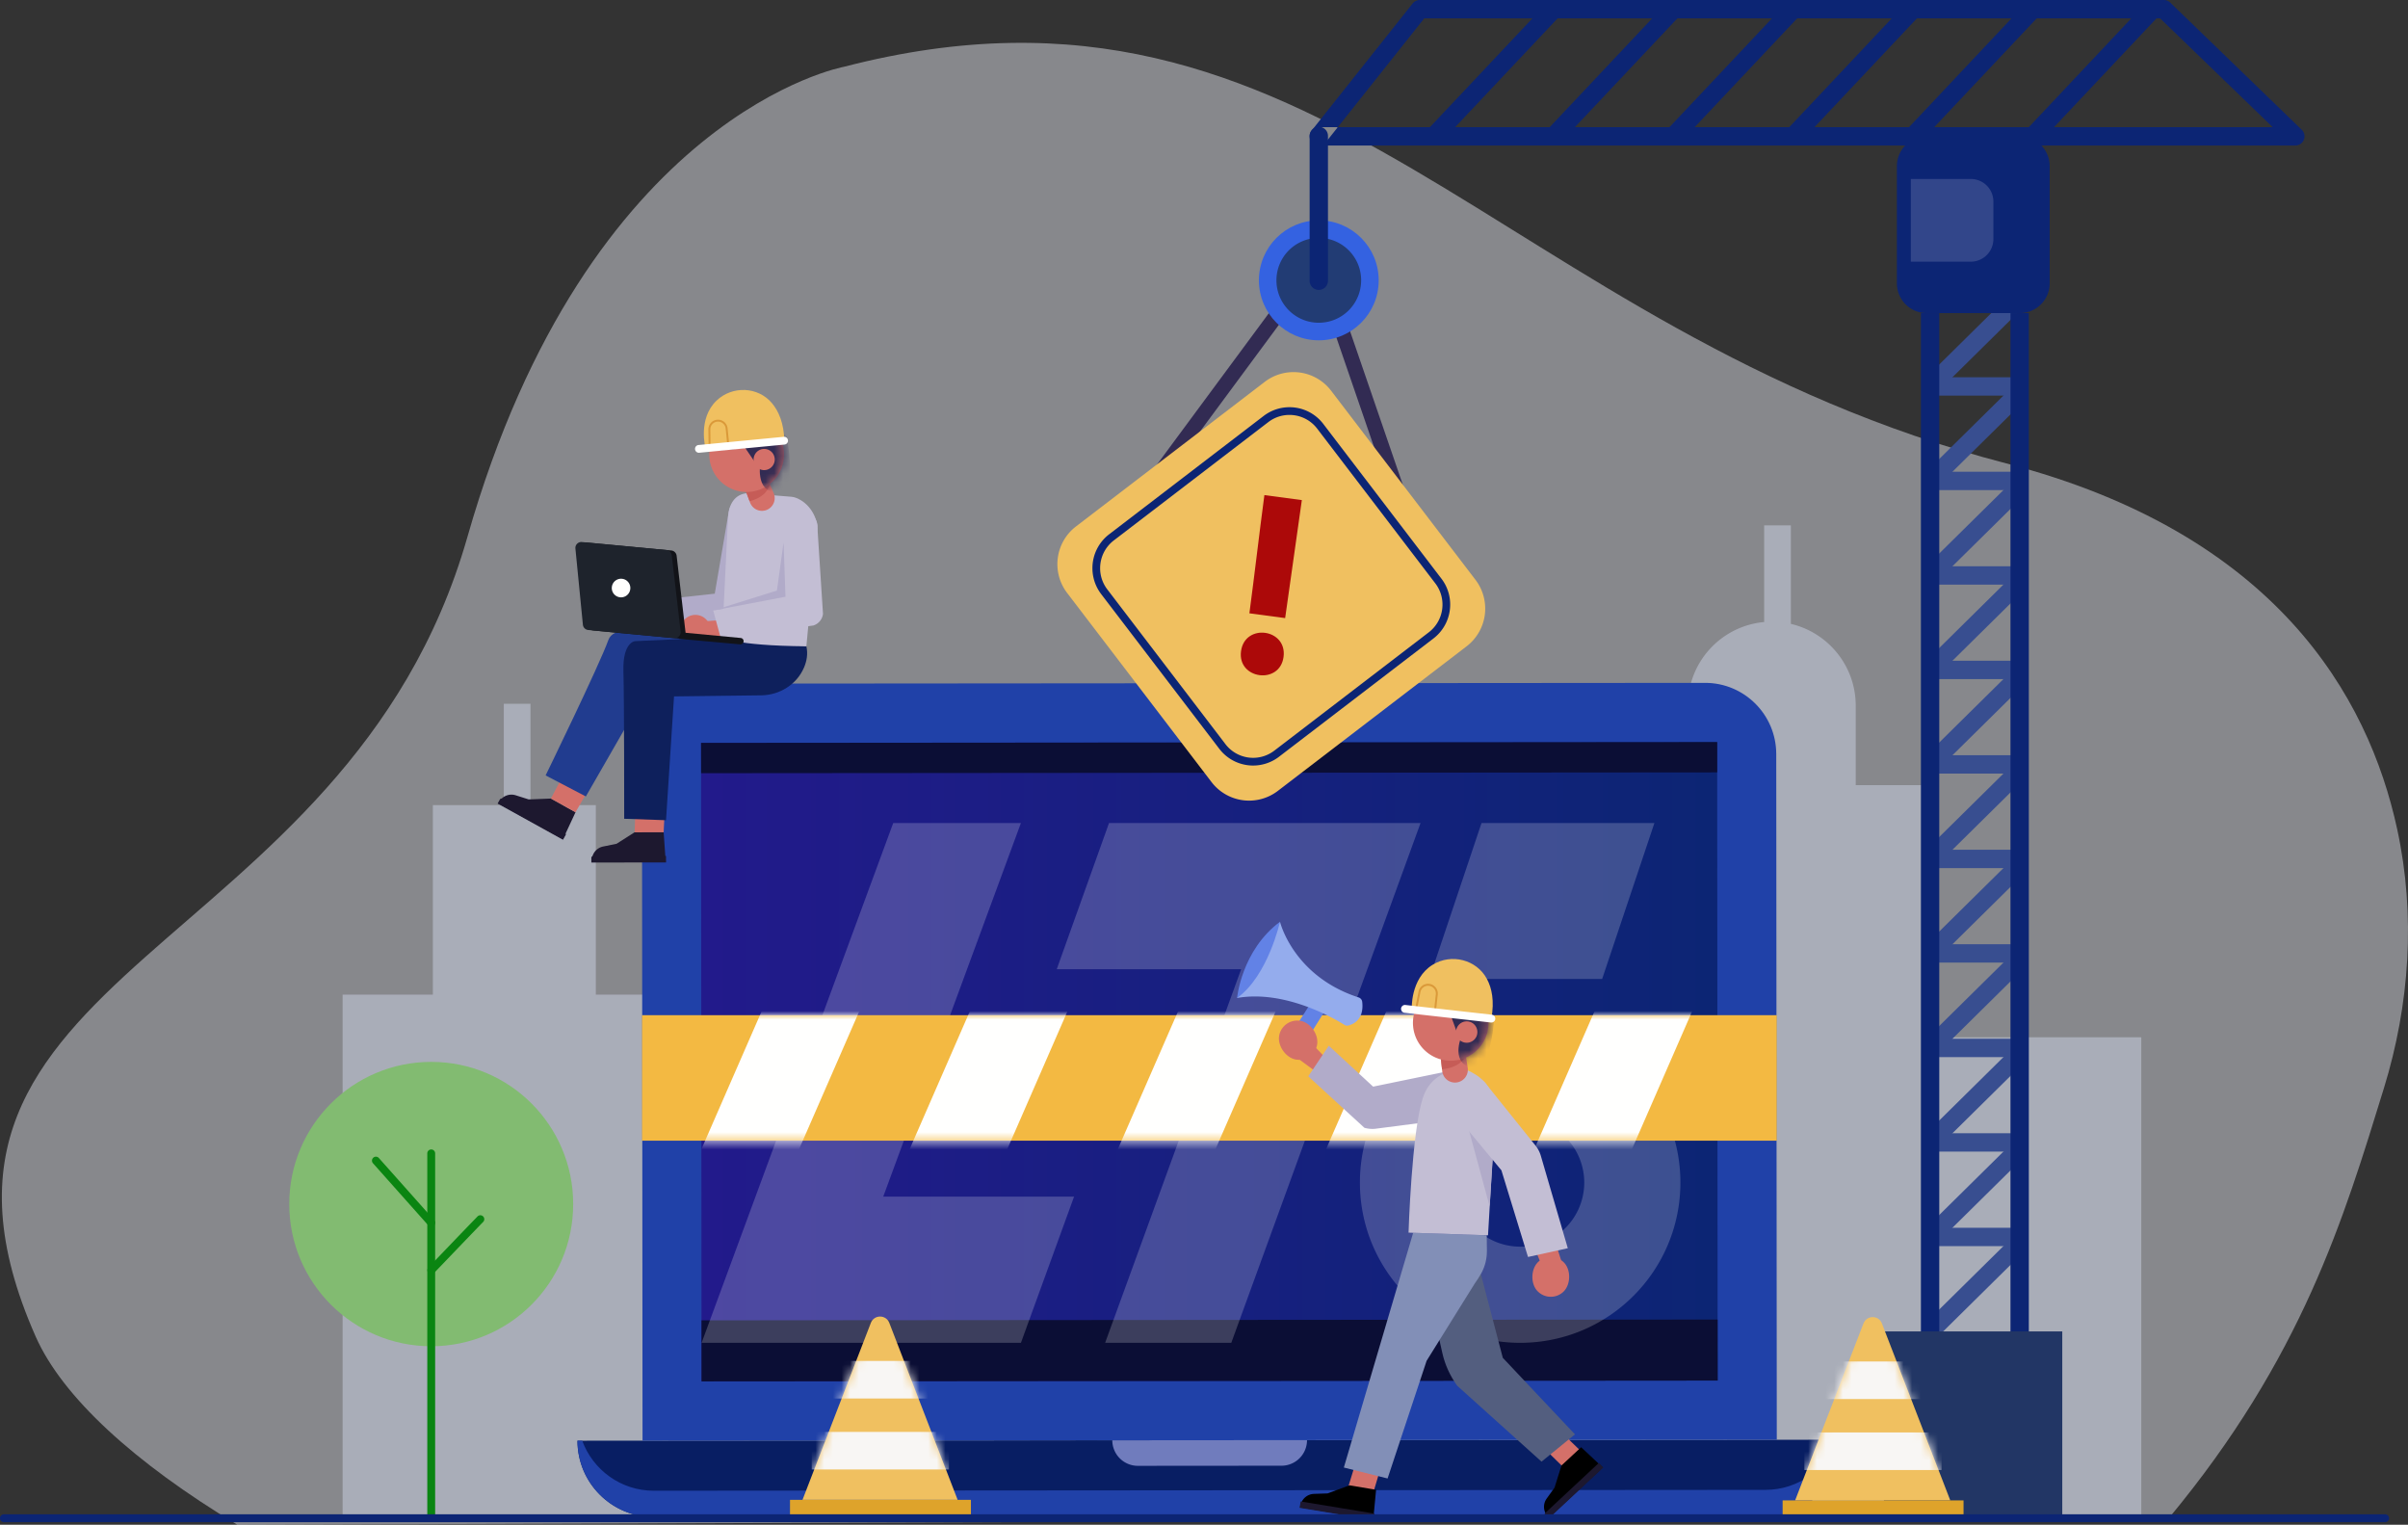
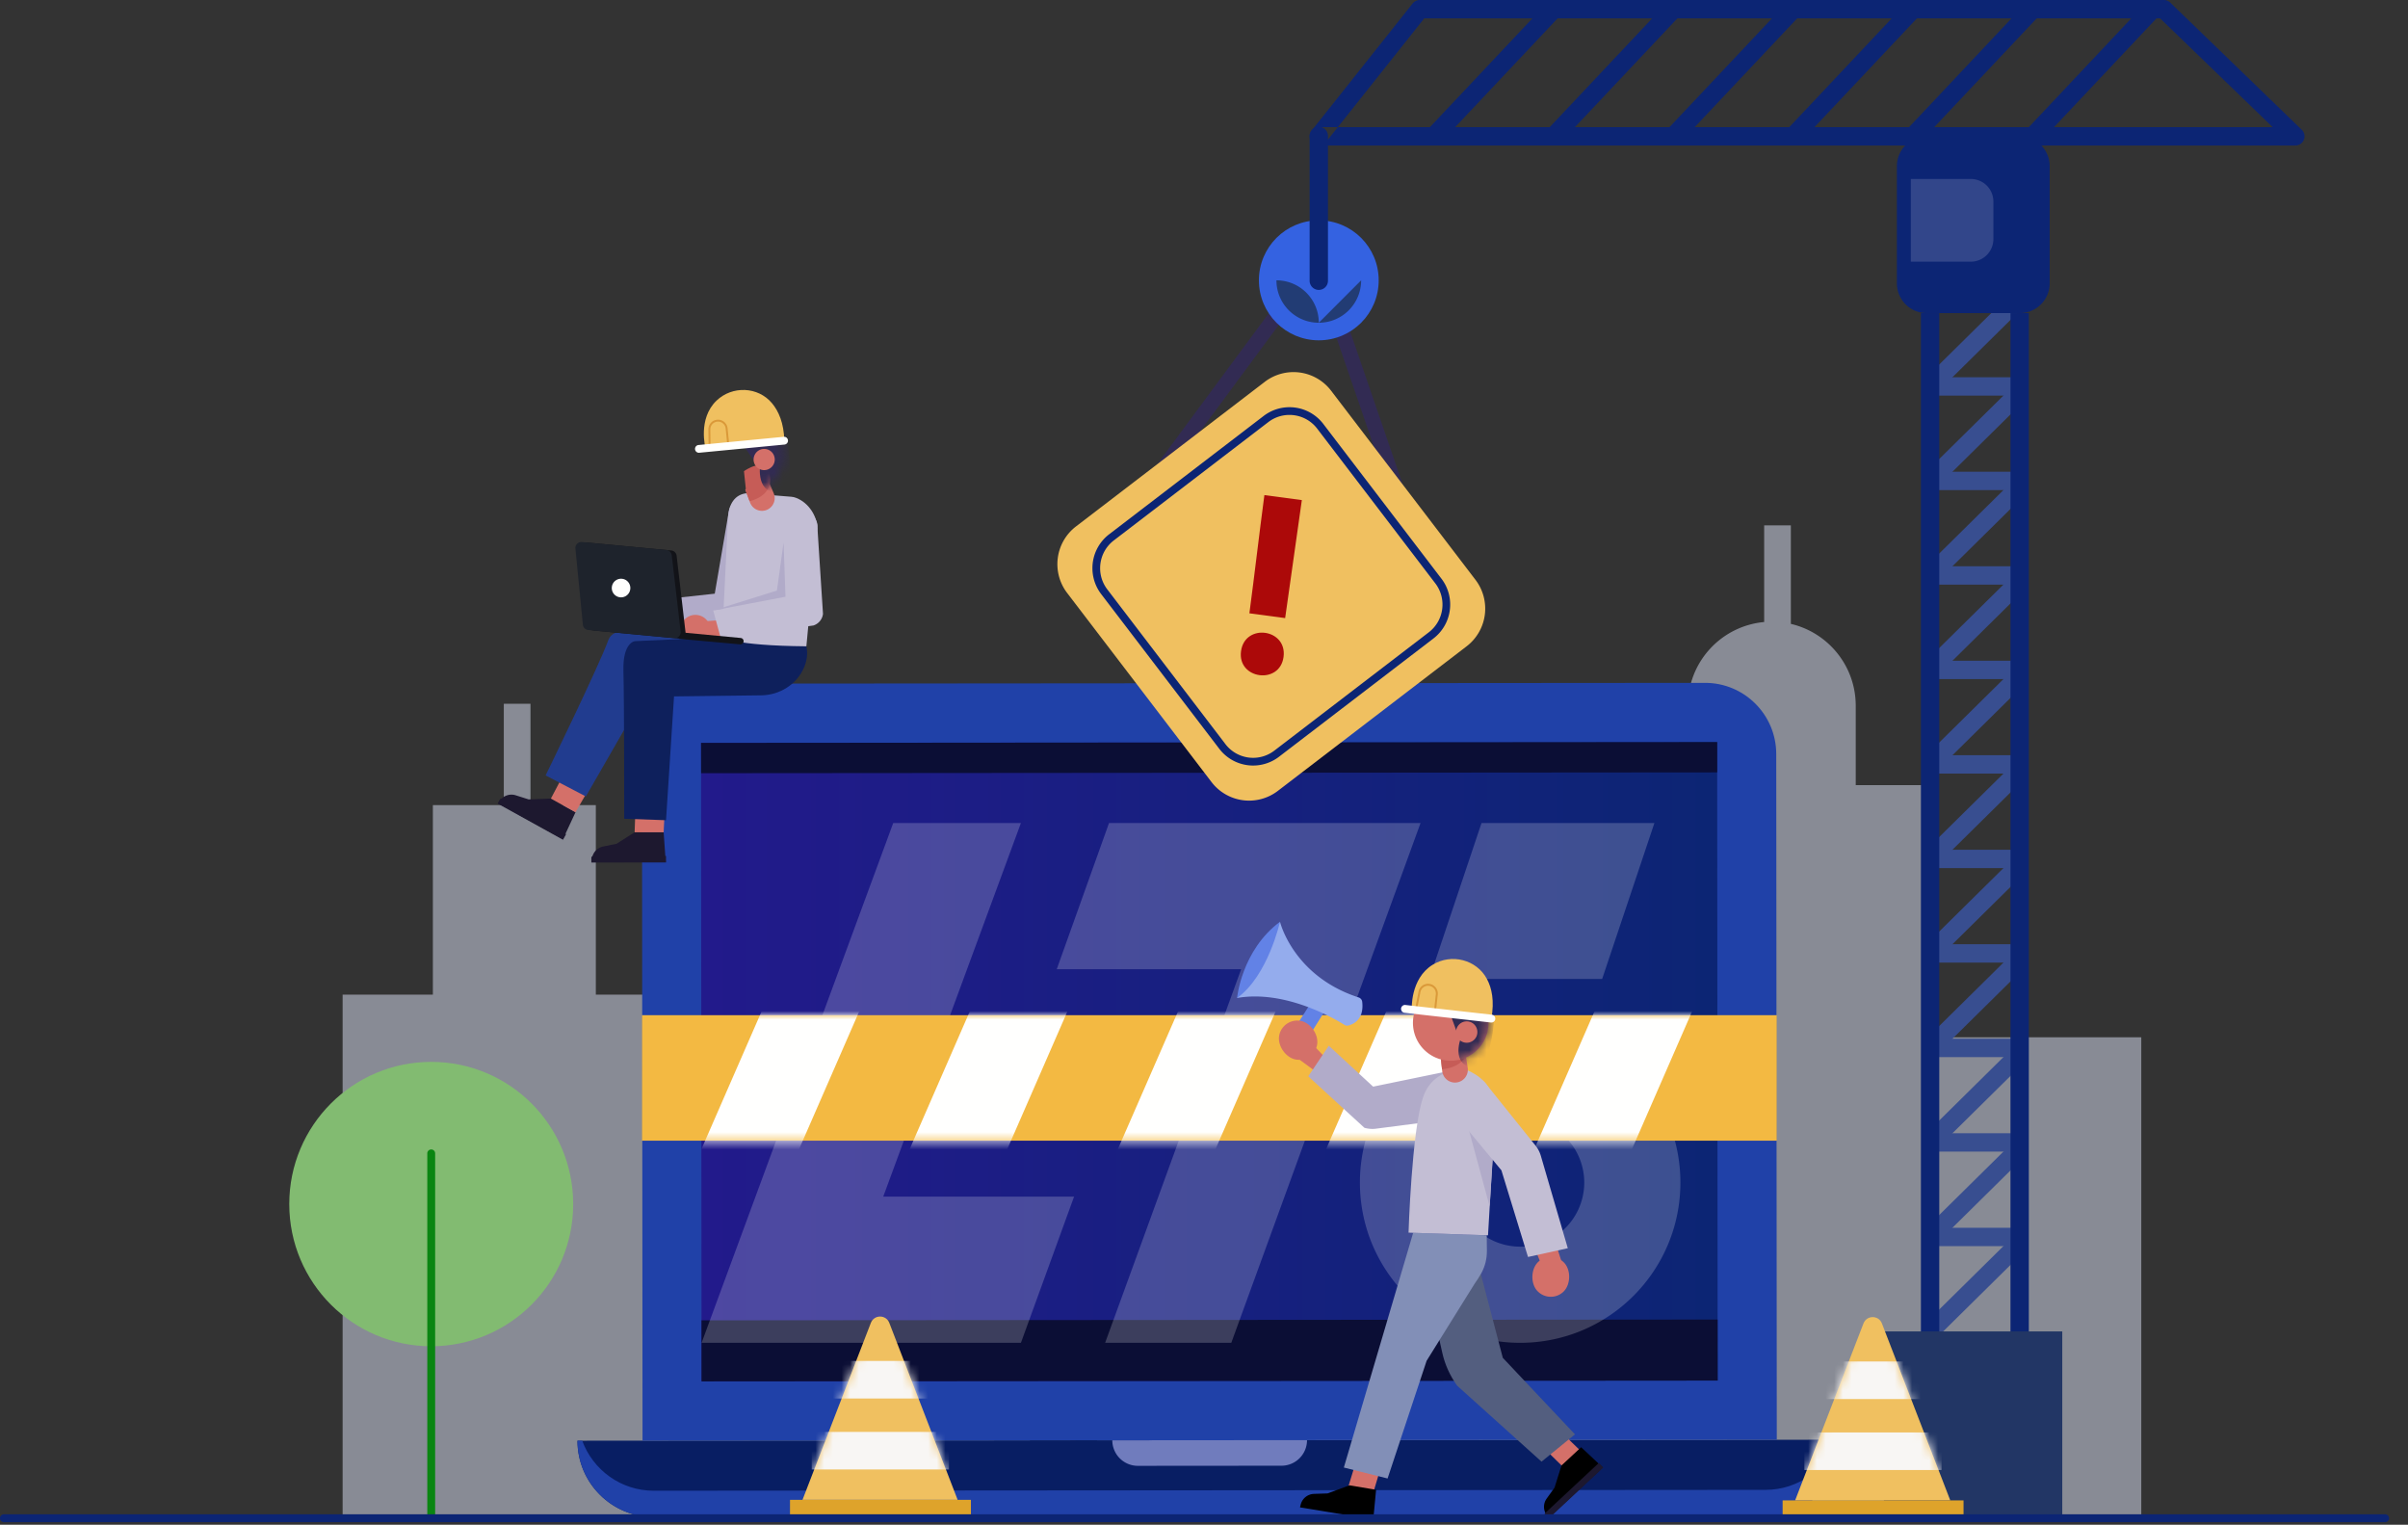
<svg xmlns="http://www.w3.org/2000/svg" xmlns:xlink="http://www.w3.org/1999/xlink" width="278" height="176" viewBox="0 0 278 176">
  <rect x="0" y="0" width="278" height="176" fill="#333333" stroke="none" />
  <defs>
    <path id="8dv313nk6e" d="M0 0h117.13v14.483H0z" />
    <path d="M.407 2.49a4.32 4.32 0 0 0 2.08 5.742A4.31 4.31 0 0 0 8.222 6.15 4.323 4.323 0 0 0 6.14.407 4.312 4.312 0 0 0 .407 2.491" id="tve7gw890g" />
    <path d="M.987 1.602A4.371 4.371 0 0 0 1.6 7.748a4.358 4.358 0 0 0 6.138-.612A4.373 4.373 0 0 0 7.126.99a4.356 4.356 0 0 0-6.139.613" id="ajyoixvv8i" />
    <path d="M0 21.157 7.891.73c.377-.973 1.753-.973 2.13 0l7.89 20.427H0z" id="qnqtbtt5vk" />
    <path d="M0 21.157 7.892.73c.376-.973 1.752-.973 2.128 0l7.892 20.427H0z" id="0h931t1hum" />
    <linearGradient x1="0%" y1="50.019%" x2="100%" y2="50.019%" id="20fgfbdiea">
      <stop stop-color="#221A8B" offset="0%" />
      <stop stop-color="#0C2574" offset="100%" />
    </linearGradient>
    <linearGradient x1="0%" y1="50.019%" x2="100%" y2="50.019%" id="6zsfs94ugb">
      <stop stop-color="#FFF" offset="0%" />
      <stop stop-color="#FFF" offset="100%" />
    </linearGradient>
    <linearGradient x1="0%" y1="50.005%" x2="100%" y2="50.005%" id="2a2keimubc">
      <stop stop-color="#FFF" offset="0%" />
      <stop stop-color="#FFF" offset="100%" />
    </linearGradient>
    <linearGradient x1="0%" y1="50.005%" x2="100%" y2="50.005%" id="uv3sbvr28d">
      <stop stop-color="#FFF" offset="0%" />
      <stop stop-color="#FFF" offset="100%" />
    </linearGradient>
  </defs>
  <g fill="none" fill-rule="evenodd">
-     <path d="M275.223 125.593c2.978-9.665 3.673-19.95 1.538-29.836-3.34-15.466-14.099-34.189-45.148-42.268-58.78-15.296-79.191-60.027-134.176-45.781 0 0-29.508 5.37-43.473 54.266-13.965 48.898-68.686 49.73-49.845 92.305C7.2 161.24 15.49 168.83 27.395 176l222.984-.75c15.41-18.556 20.207-34.606 24.844-49.657" fill="#DADCE5" opacity=".503" />
    <path d="M222.607 90.625h-8.366v-9.166c0-4.6-3.2-8.445-7.49-9.444V60.641h-3.08v11.158a9.697 9.697 0 0 0-8.81 9.66v9.435h-8.323v10.513h-.56v19.539l-15.127-.108V97.484h-17.332v17.114h-12.162v16.626h-14.698v44.007h48.83v-.007h10.489v.007h61.23v-55.495h-24.622l.021-29.111M49.975 114.811V92.935h8.189v-11.7h3.08v11.7h7.544v21.876h8.464v13.106h13.49V83.271h28.165v91.96h-79.35v-60.42h10.418" fill="#C1C6D7" opacity=".602" />
    <path d="m203.843 175.007-128.365.101c-4.861.004-8.806-3.94-8.81-8.808l145.971-.115c.004 4.87-3.934 8.82-8.796 8.822" fill="#081E63" />
    <path d="m203.84 171.973-128.364.1c-3.796.003-7.022-2.404-8.26-5.774h-.548c.004 4.87 3.949 8.813 8.81 8.81l128.365-.102c4.862-.002 8.8-3.953 8.796-8.822h-.547c-1.234 3.373-4.457 5.785-8.251 5.788" fill="#2041A8" />
    <path d="m147.949 169.187-16.585.013a2.95 2.95 0 0 1-2.95-2.949l22.479-.017a2.949 2.949 0 0 1-2.944 2.953" fill="#707CBD" />
    <path d="m205.127 166.191-130.947.103-.062-79.153c-.003-4.541 3.67-8.225 8.204-8.23l114.527-.088c4.534-.004 8.212 3.675 8.216 8.215l.062 79.153" fill="#2041A8" />
    <path fill="url(#20fgfbdiea)" d="m198.302 159.358-117.308.093-.058-73.7 117.309-.091.057 73.698" />
    <path fill="#0B0E35" d="m198.302 159.358-117.308.093-.006-7.046 117.308-.091.006 7.044M198.247 89.156 80.94 89.25l-.004-3.498 117.309-.091.002 3.496" />
    <path fill="#485A99" d="M81.079 159.45h-.085.085" />
    <g opacity=".203" fill-rule="nonzero">
      <path fill="url(#6zsfs94ugb)" d="M90.04 0 84 18h19.967L110 0z" transform="translate(81 95)" />
      <path fill="url(#2a2keimubc)" d="M36.864 0H22.122L0 60h36.864L43 43.126H20.968z" transform="translate(81 95)" />
      <path fill="url(#uv3sbvr28d)" d="M47.035 0 41 16.874h21.291L46.586 60H61.15L83 0H68.434z" transform="translate(81 95)" />
      <path d="M175.5 118c-10.217 0-18.5 8.283-18.5 18.5s8.283 18.5 18.5 18.5 18.5-8.283 18.5-18.5-8.283-18.5-18.5-18.5zm0 25.9a7.4 7.4 0 1 1 7.4-7.4 7.4 7.4 0 0 1-7.4 7.406v-.006z" fill="#FFF" />
    </g>
    <path d="m183.897 159.37.607-.001h-.607m14.394-13.829-.02-26.166.02 26.166" fill="#485A99" />
    <path fill="#F3B942" d="M74.118 131.667h131.009v-14.483H74.117z" />
    <g transform="translate(79.19 117.184)">
      <mask id="9izrovebyf" fill="#fff">
        <use xlink:href="#8dv313nk6e" />
      </mask>
      <path fill="#FFFFFE" mask="url(#9izrovebyf)" d="M11.273 19.564H0L9.703-2.663h11.272l-9.702 22.227M35.31 19.564H24.04L33.74-2.663h11.272l-9.702 22.227M59.35 19.564H48.076L57.78-2.663h11.273L59.35 19.564M83.389 19.564H72.116L81.82-2.663H93.09l-9.702 22.227M107.427 19.564H96.154l9.704-22.227h11.272l-9.703 22.227" />
    </g>
    <path d="m63.599 92.178-2.561.098-1.5-.476a1.627 1.627 0 0 0-1.842.643l-.188.28 7.486 4.143 1.448-3.11-2.843-1.578" fill="#1D182F" />
    <path d="m64.996 96.93-7.545-4.174.264-.478a.196.196 0 0 1 .264-.076l7.376 4.08-.359.648" fill="#1D182F" />
    <path fill="#D47069" d="m66.442 93.755 1.978-3.427-1.978-3.539-2.843 5.389 2.843 1.577" />
    <path d="M81.939 74.037s-10.67-3.066-11.697-.18c-1.028 2.885-7.252 15.648-7.252 15.648l4.646 2.428 6.968-12.121 9.376-.817-2.041-4.958" fill="#213C8F" />
    <path d="M73.265 96.067 71.176 97.4l-1.541.312a1.63 1.63 0 0 0-1.3 1.457l-.03.337 8.553-.013-.24-3.422-3.353-.004" fill="#1D182F" />
    <path d="m76.892 99.55-8.62.013-.002-.546c0-.109.087-.196.195-.196l8.426-.013v.742" fill="#1D182F" />
    <path fill="#D47069" d="m76.618 96.07.274-5.742-3.407-.385-.22 6.124 3.353.004" />
    <path d="m83.38 73.547-10.057.46s-1.446.079-1.35 3.469c.098 3.39.089 17.034.089 17.034l4.83.167.924-14.291 10.066-.124c2.122-.027 4.096-1.245 4.935-3.197.322-.746.476-1.583.278-2.463l-9.716-1.055" fill="#0E205C" />
    <path d="M73.836 71.516c.003.956-.645 1.1-1.6 1.102-.953.003-1.854-.14-1.855-1.095a1.729 1.729 0 1 1 3.455-.007" fill="#CC9B8D" />
    <path d="m75.05 72.492-1.998.004a.95.95 0 0 1-.002-1.9l1.997-.003c.52-.001.948.426.95.948a.951.951 0 0 1-.946.951" fill="#CC9B8D" />
    <path d="m74.973 72.696-.666-3.274 8.21-.895 1.642-9.607c.166-.873 1.428-1.956 2.3-1.79l-.25-.072c.87.166 1.672 1.18 1.506 2.053l-1.598 11.493a1.609 1.609 0 0 1-1.199 1.263l-9.945.829" fill="#B1ABC9" />
    <path d="M91.374 57.342c.17.013.336.052.495.113l.081.032c1.41.552 2.364 2.066 2.428 3.485l-1.283 13.63c-8.508-.074-9.716-1.055-9.716-1.055l.677-13.943c.103-1.315.705-2.552 2.201-2.676l5.117.414" fill="#C3BED4" />
    <path d="M82.006 72.588c.066.953-.57 1.14-1.523 1.205-.952.066-1.86-.015-1.925-.968a1.73 1.73 0 0 1 1.605-1.846 1.73 1.73 0 0 1 1.843 1.609" fill="#D47069" />
    <path d="m83.282 73.481-1.993.138a.952.952 0 0 1-1.01-.883.951.951 0 0 1 .88-1.013l1.992-.137a.952.952 0 0 1 1.012.882.953.953 0 0 1-.881 1.013" fill="#D47069" />
    <path d="m83.218 73.69-.881-3.223 8.946-1.44-.509-8.332c.108-.882 1.074-1.874 1.955-1.767.88.107 1.747 1.066 1.64 1.949l.644 9.982a1.609 1.609 0 0 1-1.11 1.341l-10.685 1.49" fill="#C3BED4" />
    <path d="m67.737 62.62 9.763.92c.32.031.577.283.615.603l1.024 8.81a.685.685 0 0 1-.743.76l-9.924-.937a.683.683 0 0 1-.616-.614l-.863-8.795a.684.684 0 0 1 .744-.748" fill="#121318" />
    <path d="m67.175 62.566 9.763.922c.32.03.577.281.614.602l1.025 8.81a.684.684 0 0 1-.743.76l-9.925-.937a.684.684 0 0 1-.615-.615l-.863-8.794a.684.684 0 0 1 .744-.748" fill="#1E232C" />
    <path d="m78.868 73.014 6.67.63a.371.371 0 0 1-.068.737l-7.074-.642.472-.725" fill="#121318" />
    <path d="M72.77 67.911a1.07 1.07 0 1 1-2.126-.2 1.07 1.07 0 0 1 2.127.2" fill="#FFFFFE" />
    <path fill="#B1ABC9" d="m90.464 62.616.22 6.264-8.347 1.587 7.356-2.3.771-5.55" />
    <path d="m86.037 56.51.557 1.5c.202.54.701.913 1.276.953a1.469 1.469 0 0 0 1.449-2.042l-.979-2.303-2.303 1.893" fill="#D47069" />
    <path d="M86.534 57.846s2.749-.52 2.344-2.928c-.404-2.407-2.989-.529-2.989-.529l.253 2.403.392 1.054" fill="#C65C57" />
-     <path d="M82.292 50.643a4.32 4.32 0 0 0 2.08 5.741 4.31 4.31 0 0 0 5.734-2.083 4.323 4.323 0 0 0-2.08-5.742 4.312 4.312 0 0 0-5.734 2.084" fill="#D47069" />
    <g transform="translate(81.885 48.152)">
      <mask id="7qk2q0eylh" fill="#fff">
        <use xlink:href="#tve7gw890g" />
      </mask>
      <path d="M5.914 5.172s-.68 3.459 1.86 3.535c2.54.075 1.157-6.49 1.157-6.49l-4.019-4.05-6.15 1.516.61 3.981s.979.52 6.265-.353l.277 1.86" fill="#322B53" mask="url(#7qk2q0eylh)" />
      <path fill="#322B53" mask="url(#7qk2q0eylh)" d="m3.404 2.464 2.019 2.96 1.742-1.928-3.761-1.032" />
    </g>
    <path d="M87.12 52.52a1.22 1.22 0 1 0 2.21 1.034 1.223 1.223 0 0 0-.59-1.623 1.218 1.218 0 0 0-1.62.59" fill="#D47069" />
    <path d="M81.454 51.751s-.932-3.404 1.271-5.511c1.818-1.737 4.79-1.625 6.403.304.757.906 1.366 2.27 1.422 4.321l-9.096.886" fill="#F0C060" />
    <path d="m82.034 51.693-.026-2.125v-.012c0-.473.371-.864.844-.887h.043c.453 0 .837.343.882.8l.212 2.12.223-.023-.212-2.12a1.112 1.112 0 0 0-1.105-1.002l-.053.002a1.111 1.111 0 0 0-1.058 1.11v.015l.026 2.124.224-.002" fill="#DA9939" />
    <path d="m90.508 50.418-9.897.952a.45.45 0 0 0 .086.893l9.897-.951a.45.45 0 0 0-.086-.894" fill="#FFFFFE" />
    <path fill="#D47069" d="m180.655 165.705 2.218 2.153-2.528 1.362-2.167-2.125 2.477-1.39" />
    <path d="m165.04 149.627 1.481 6.57c.298 1.316.868 2.58 1.69 3.739l9.758 8.78 3.86-3.149-8.333-8.836-3.053-11.652-5.404 4.548" fill="#535E7F" />
    <path d="m180.27 169.158-.799 2.554-.913 1.272a1.624 1.624 0 0 0 .038 1.945l.206.266 6.228-5.81-2.49-2.333-2.27 2.106" fill="#000" />
    <path fill="#1D182F" d="m185.092 169.403-6.276 5.855-.503-.54 6.276-5.856.503.54" />
    <path fill="#D47069" d="m159.317 169.702-.832 2.783-2.858-.768.835-2.732 2.855.717" />
    <path d="m163.148 142.298-8.004 27.098 5.05 1.263 4.506-13.584 5.536-8.888c.28-.397.557-.813.79-1.242.444-.813.643-1.7.634-2.59l-.02-1.762-8.492-.295" fill="#828FB7" />
    <path d="m155.792 171.45-2.526.934-1.576.054a1.633 1.633 0 0 0-1.524 1.228l-.084.329 8.46 1.393.324-3.423-3.074-.515" fill="#000" />
-     <path fill="#1D182F" d="m158.566 175.45-8.526-1.406.12-.733 8.527 1.404-.121.734" />
    <path fill="#6282E6" d="m151.976 114.775-3.235 5.055 1.55 1.115 3.348-5.349-1.663-.82" />
    <path d="M147.774 106.397s1.495 6.267 9.07 8.734c.219.07.385.254.416.482.096.726.097 2.294-1.578 2.759a.603.603 0 0 1-.474-.075c-1.158-.727-6.857-4.064-12.388-3.1l4.954-8.8" fill="#94ACED" />
    <path d="M147.774 106.397s-1.388 6.251-4.954 8.8c0 0 .503-5.48 4.954-8.8" fill="#6282E6" />
    <path d="M147.686 119.502c-.234 1.15.711 2.553 1.86 2.789a2.123 2.123 0 0 0 2.504-1.657c.235-1.15-.711-2.554-1.86-2.789a2.122 2.122 0 0 0-2.504 1.657" fill="#D47069" />
    <path fill="#D47069" d="m153.765 122.878-2.243-2.346-1.465 1.805 3.708 2.722" />
    <path d="m153.408 120.708-2.37 3.53 6.481 5.942a3.39 3.39 0 0 0 1.22.118l8.558-1.11a2.447 2.447 0 0 0 2.327-2.563c-.064-1.35.194-3.305-1.154-3.241l-9.945 2.045-5.117-4.721" fill="#B1ABC9" />
    <path d="M172.604 128.808c.229-1.873-.62-3.727-2.206-4.744-.713-.457-1.42-.766-1.928-.68-1.707.289-3.462 1.063-4.214 3.371-1.277 3.924-1.642 15.526-1.642 15.526l9.175.312.815-13.785" fill="#C3BED4" />
    <path fill="#B1ABC9" d="m169.217 129.1 2.76 10.152.557-8.613-3.317-1.54" />
    <path d="M180.463 149.134c.867-.79.93-2.482.141-3.35a2.12 2.12 0 0 0-2.997-.143c-.868.79-.931 2.482-.142 3.35a2.12 2.12 0 0 0 2.998.143" fill="#D47069" />
    <path fill="#D47069" d="m176.3 141.902 1.672 4.134 2.247-.592-1.39-4.389" />
    <path d="m176.406 145.091 4.594-1.01-3.115-10.673a3.42 3.42 0 0 0-.55-1.096l-5.72-7.13c-.773-1.109-2.075-.911-3.183-.138a2.452 2.452 0 0 0-.606 3.41l5.509 6.633 3.071 10.004" fill="#C3BED4" />
    <path d="m166.321 121.988.175 1.609a1.485 1.485 0 1 0 2.941-.388l-.387-2.503-2.729 1.282" fill="#D47069" />
    <path d="M166.477 123.42s2.833-.092 3.036-2.552c.202-2.46-2.808-.997-2.808-.997l-.35 2.419.122 1.13" fill="#C65C57" />
    <path d="M164.11 115.302a4.372 4.372 0 0 0 .612 6.147 4.358 4.358 0 0 0 6.138-.611 4.373 4.373 0 0 0-.611-6.148 4.357 4.357 0 0 0-6.139.612" fill="#D47069" />
    <g transform="translate(163.123 113.701)">
      <mask id="r2rosmbwsj" fill="#fff">
        <use xlink:href="#ajyoixvv8i" />
      </mask>
      <path d="M5.719 5.602s-1.527 3.222.944 3.93c2.47.707 2.75-6.074 2.75-6.074L6.478-1.514.073-1.563l-.392 4.056s.83.754 6.229 1.216l-.191 1.893" fill="#322B53" mask="url(#r2rosmbwsj)" />
      <path fill="#322B53" mask="url(#r2rosmbwsj)" d="m3.932 2.322 1.244 3.405L7.362 4.27l-3.43-1.949" />
    </g>
    <path d="M168.376 118.346a1.236 1.236 0 0 0 .172 1.738 1.232 1.232 0 0 0 1.736-.173 1.236 1.236 0 0 0-.174-1.738 1.231 1.231 0 0 0-1.734.173" fill="#D47069" />
    <path d="M162.986 116.554s-.213-3.563 2.406-5.19c2.161-1.338 5.079-.606 6.274 1.64.561 1.055.88 2.532.508 4.573l-9.188-1.023" fill="#F0C060" />
    <path d="m163.572 116.618.418-2.11a.896.896 0 0 1 .878-.723l.145.012c.439.07.754.45.754.887l-.005.097-.232 2.142.225.025.231-2.143.007-.121c0-.547-.394-1.022-.943-1.111l-.182-.015c-.528 0-.996.373-1.1.906l-.418 2.11.222.044" fill="#DA9939" />
    <path d="m172.225 117.126-9.993-1.125a.454.454 0 0 0-.102.901l9.993 1.126a.453.453 0 1 0 .102-.902" fill="#FFFFFE" />
    <path fill="#384E90" d="m232.422 142.723-10.339 10.207 1.487 1.51 10.339-10.208M232.422 131.814l-10.339 10.208 1.487 1.51 10.339-10.208M232.422 120.906l-10.339 10.208 1.487 1.51 10.339-10.208M232.422 109.998l-10.339 10.208 1.487 1.51 10.339-10.208M232.422 99.09l-10.339 10.208 1.487 1.51 10.339-10.208M232.422 88.182 222.083 98.39l1.487 1.51 10.339-10.208M232.422 77.274l-10.339 10.208 1.487 1.51 10.339-10.208M232.422 66.366l-10.339 10.208 1.487 1.51 10.339-10.208M232.422 55.458l-10.339 10.207 1.487 1.51 10.339-10.207M232.422 44.55l-10.339 10.207 1.487 1.51 10.339-10.207M232.422 33.642l-10.339 10.207 1.487 1.51 10.339-10.208" />
    <path fill="#384E90" d="M222.827 143.837h10.339v-2.12h-10.34zM222.827 132.929h10.339v-2.12h-10.34zM222.827 122.02h10.339v-2.12h-10.34zM222.827 111.113h10.339v-2.121h-10.34zM222.827 100.205h10.339v-2.121h-10.34zM222.827 89.296h10.339v-2.12h-10.34zM222.827 78.388h10.339v-2.12h-10.34zM222.827 67.48h10.339v-2.12h-10.34zM222.827 56.572h10.339v-2.12h-10.34zM222.827 45.664h10.339v-2.12h-10.34z" />
    <path fill="#0C2574" d="M221.767 156.64h2.118V36.143h-2.118zM232.107 156.64h2.118V36.143h-2.118z" />
    <path fill="#223665" d="M217.496 175.108h20.59v-21.423h-20.59z" />
    <path d="M233.194 36.142h-10.762a3.44 3.44 0 0 1-3.438-3.443V19.18a3.44 3.44 0 0 1 3.438-3.443h10.762a3.441 3.441 0 0 1 3.438 3.443v13.518a3.441 3.441 0 0 1-3.438 3.443" fill="#0C2574" />
    <path d="M227.528 30.203h-6.926v-9.545h6.926a2.607 2.607 0 0 1 2.605 2.609v4.327a2.607 2.607 0 0 1-2.605 2.61" fill="#32468A" />
    <path fill="#322B53" d="m153.795 37.536 8.271 24.062 1.635-.563-8.271-24.062M148.165 33.882l-16.129 21.816 1.39 1.03 16.128-21.817" />
    <path d="m153.676 45.101 16.666 21.826a5.48 5.48 0 0 1-1.021 7.674l-21.795 16.69a5.46 5.46 0 0 1-7.661-1.023l-16.667-21.826a5.479 5.479 0 0 1 1.021-7.673l21.795-16.692a5.46 5.46 0 0 1 7.662 1.024" fill="#F0C060" />
    <path d="m152.421 49.206-.354.272 13.636 17.857a4.031 4.031 0 0 1-.753 5.653l-17.832 13.657a4.019 4.019 0 0 1-5.645-.754l-13.636-17.858a4.017 4.017 0 0 1-.829-2.446c.001-1.215.545-2.413 1.581-3.207l17.833-13.656c.731-.56 1.589-.83 2.443-.83 1.213 0 2.408.545 3.202 1.584l.354-.272.353-.27a4.91 4.91 0 0 0-6.893-.92l-17.832 13.656a4.919 4.919 0 0 0-1.93 3.915c-.001 1.042.33 2.097 1.01 2.988l13.636 17.857a4.91 4.91 0 0 0 6.894.92l17.833-13.655a4.921 4.921 0 0 0 1.93-3.915c0-1.042-.33-2.097-1.012-2.988l-13.636-17.858-.353.27" fill="#0C2574" />
    <path d="m150.296 57.726-1.927 13.62-4.129-.552c.611-4.582 1.119-9.035 1.732-13.645l4.324.577zm-2.112 18.103c-.43 3.24-5.342 2.585-4.91-.656.435-3.269 5.346-2.613 4.91.656z" fill="#AC0909" />
    <path d="M159.168 32.358c0 3.825-3.096 6.925-6.915 6.925-3.82 0-6.914-3.1-6.914-6.925 0-3.824 3.095-6.924 6.914-6.924 3.819 0 6.915 3.1 6.915 6.924" fill="#3462E1" />
-     <path d="M157.142 32.358a4.892 4.892 0 0 1-4.889 4.896c-2.7 0-4.89-2.191-4.89-4.896a4.893 4.893 0 0 1 4.89-4.896c2.7 0 4.89 2.192 4.89 4.896" fill="#223C74" />
+     <path d="M157.142 32.358a4.892 4.892 0 0 1-4.889 4.896c-2.7 0-4.89-2.191-4.89-4.896c2.7 0 4.89 2.192 4.89 4.896" fill="#223C74" />
    <path fill="#0C2574" d="m166.31 16.465 13.828-14.677-1.54-1.455-13.83 14.677M180.138 16.465l13.827-14.677-1.54-1.455-13.828 14.677M193.965 16.465l13.829-14.677-1.54-1.455-13.83 14.677M207.794 16.465 221.62 1.788 220.08.333 206.254 15.01M221.62 16.465 235.45 1.788l-1.54-1.455-13.828 14.677M235.449 16.465l13.828-14.677-1.54-1.455-13.828 14.677" />
    <path d="M152.253 15.738v1.06h112.742a1.06 1.06 0 0 0 .735-1.822L250.55.298a1.055 1.055 0 0 0-.736-.298h-85.899a1.06 1.06 0 0 0-.828.4l-11.663 14.678a1.062 1.062 0 0 0 .829 1.72v-1.06l.828.66 11.345-14.277h84.96l12.988 12.557h-110.12v1.06l.827.66-.828-.66" fill="#0C2574" />
    <path d="M151.194 15.738v16.62a1.06 1.06 0 1 0 2.118 0v-16.62a1.06 1.06 0 1 0-2.118 0" fill="#0C2574" />
    <path d="m92.648 173.125 7.891-20.426c.377-.974 1.753-.974 2.13 0l7.89 20.426H92.649" fill="#F0C060" />
    <g transform="translate(92.648 151.969)">
      <mask id="l42qt47ahl" fill="#fff">
        <use xlink:href="#qnqtbtt5vk" />
      </mask>
      <path fill="#F8F6F4" mask="url(#l42qt47ahl)" d="M1.828 9.458H15.84V5.123H1.828zM1.062 17.651h15.849v-4.336H1.062z" />
    </g>
    <path fill="#DEA32B" d="M91.205 174.846h20.888v-1.72H91.205z" />
    <path d="m207.244 173.189 7.892-20.427c.375-.973 1.751-.973 2.128 0l7.892 20.427h-17.912" fill="#F0C060" />
    <g transform="translate(207.244 152.032)">
      <mask id="stky4selpn" fill="#fff">
        <use xlink:href="#0h931t1hum" />
      </mask>
      <path fill="#F8F6F4" mask="url(#stky4selpn)" d="M1.828 9.458H15.84V5.123H1.828zM1.063 17.65h15.848v-4.335H1.063z" />
    </g>
    <path fill="#DEA32B" d="M205.801 174.91h20.887v-1.721h-20.887z" />
    <path d="M66.173 138.984c0 9.065-7.338 16.413-16.389 16.413-9.051 0-16.389-7.348-16.389-16.413 0-9.064 7.338-16.412 16.39-16.412 9.05 0 16.388 7.348 16.388 16.412" fill="#82BB71" />
    <path d="M49.33 133.135v41.711a.455.455 0 1 0 .908 0v-41.711a.454.454 0 1 0-.908 0" fill="#0A8511" />
-     <path d="m43.072 134.287 6.373 7.158a.454.454 0 1 0 .678-.605l-6.373-7.159a.455.455 0 1 0-.678.606M55.116 140.427a631.34 631.34 0 0 0-3.004 3.115l-2.656 2.767a.455.455 0 0 0 .656.63s.324-.339.82-.853c1.48-1.544 4.496-4.685 4.826-5.016a.455.455 0 1 0-.642-.643" fill="#0A8511" />
    <path d="M.454 175.704H275.36a.455.455 0 0 0 0-.91H.454a.454.454 0 0 0 0 .91" fill="#0C2574" />
  </g>
</svg>